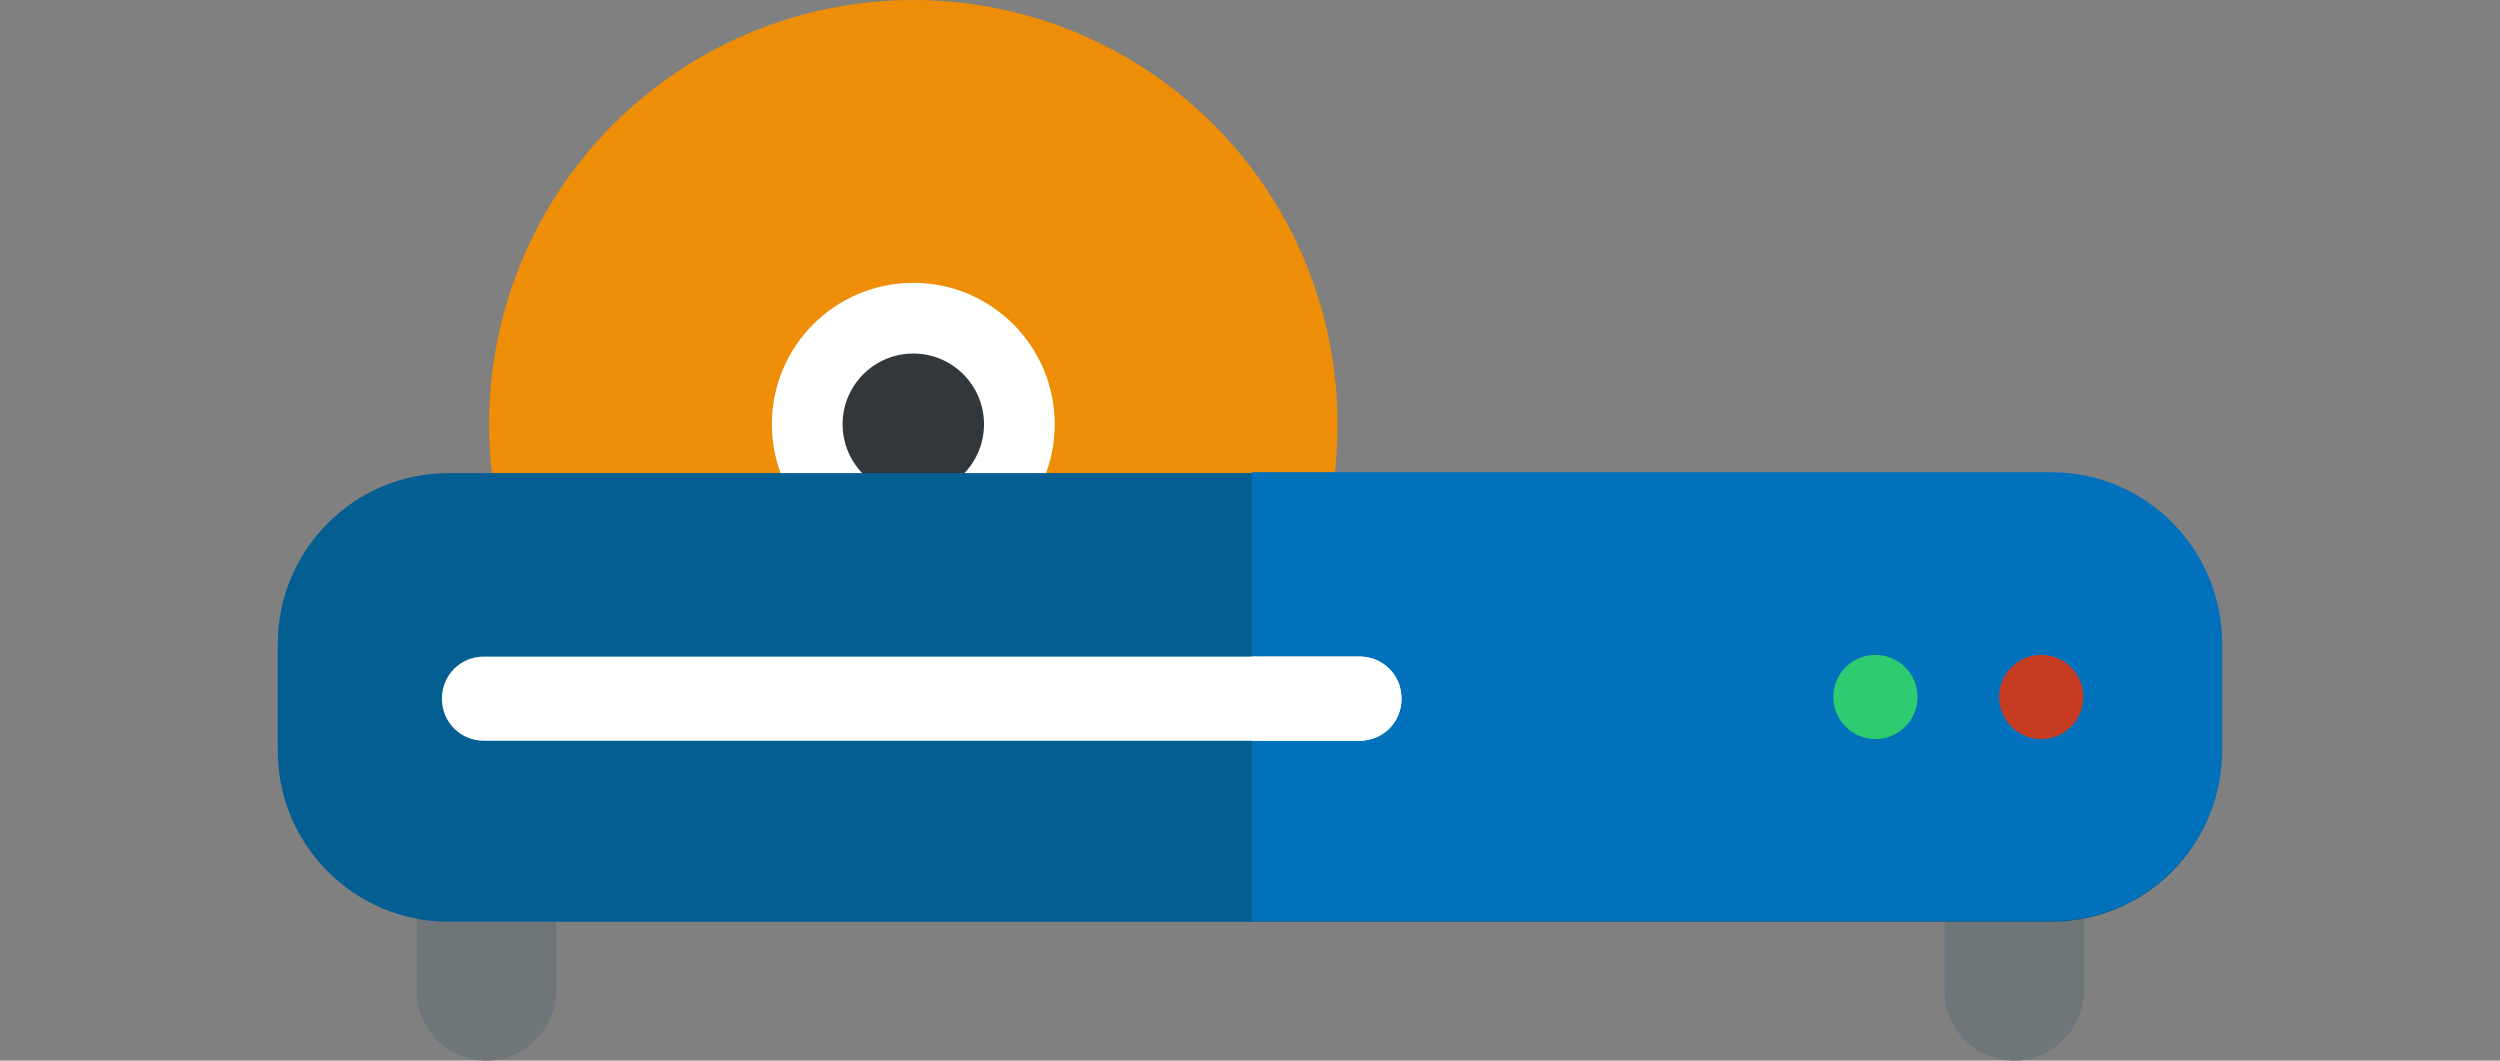
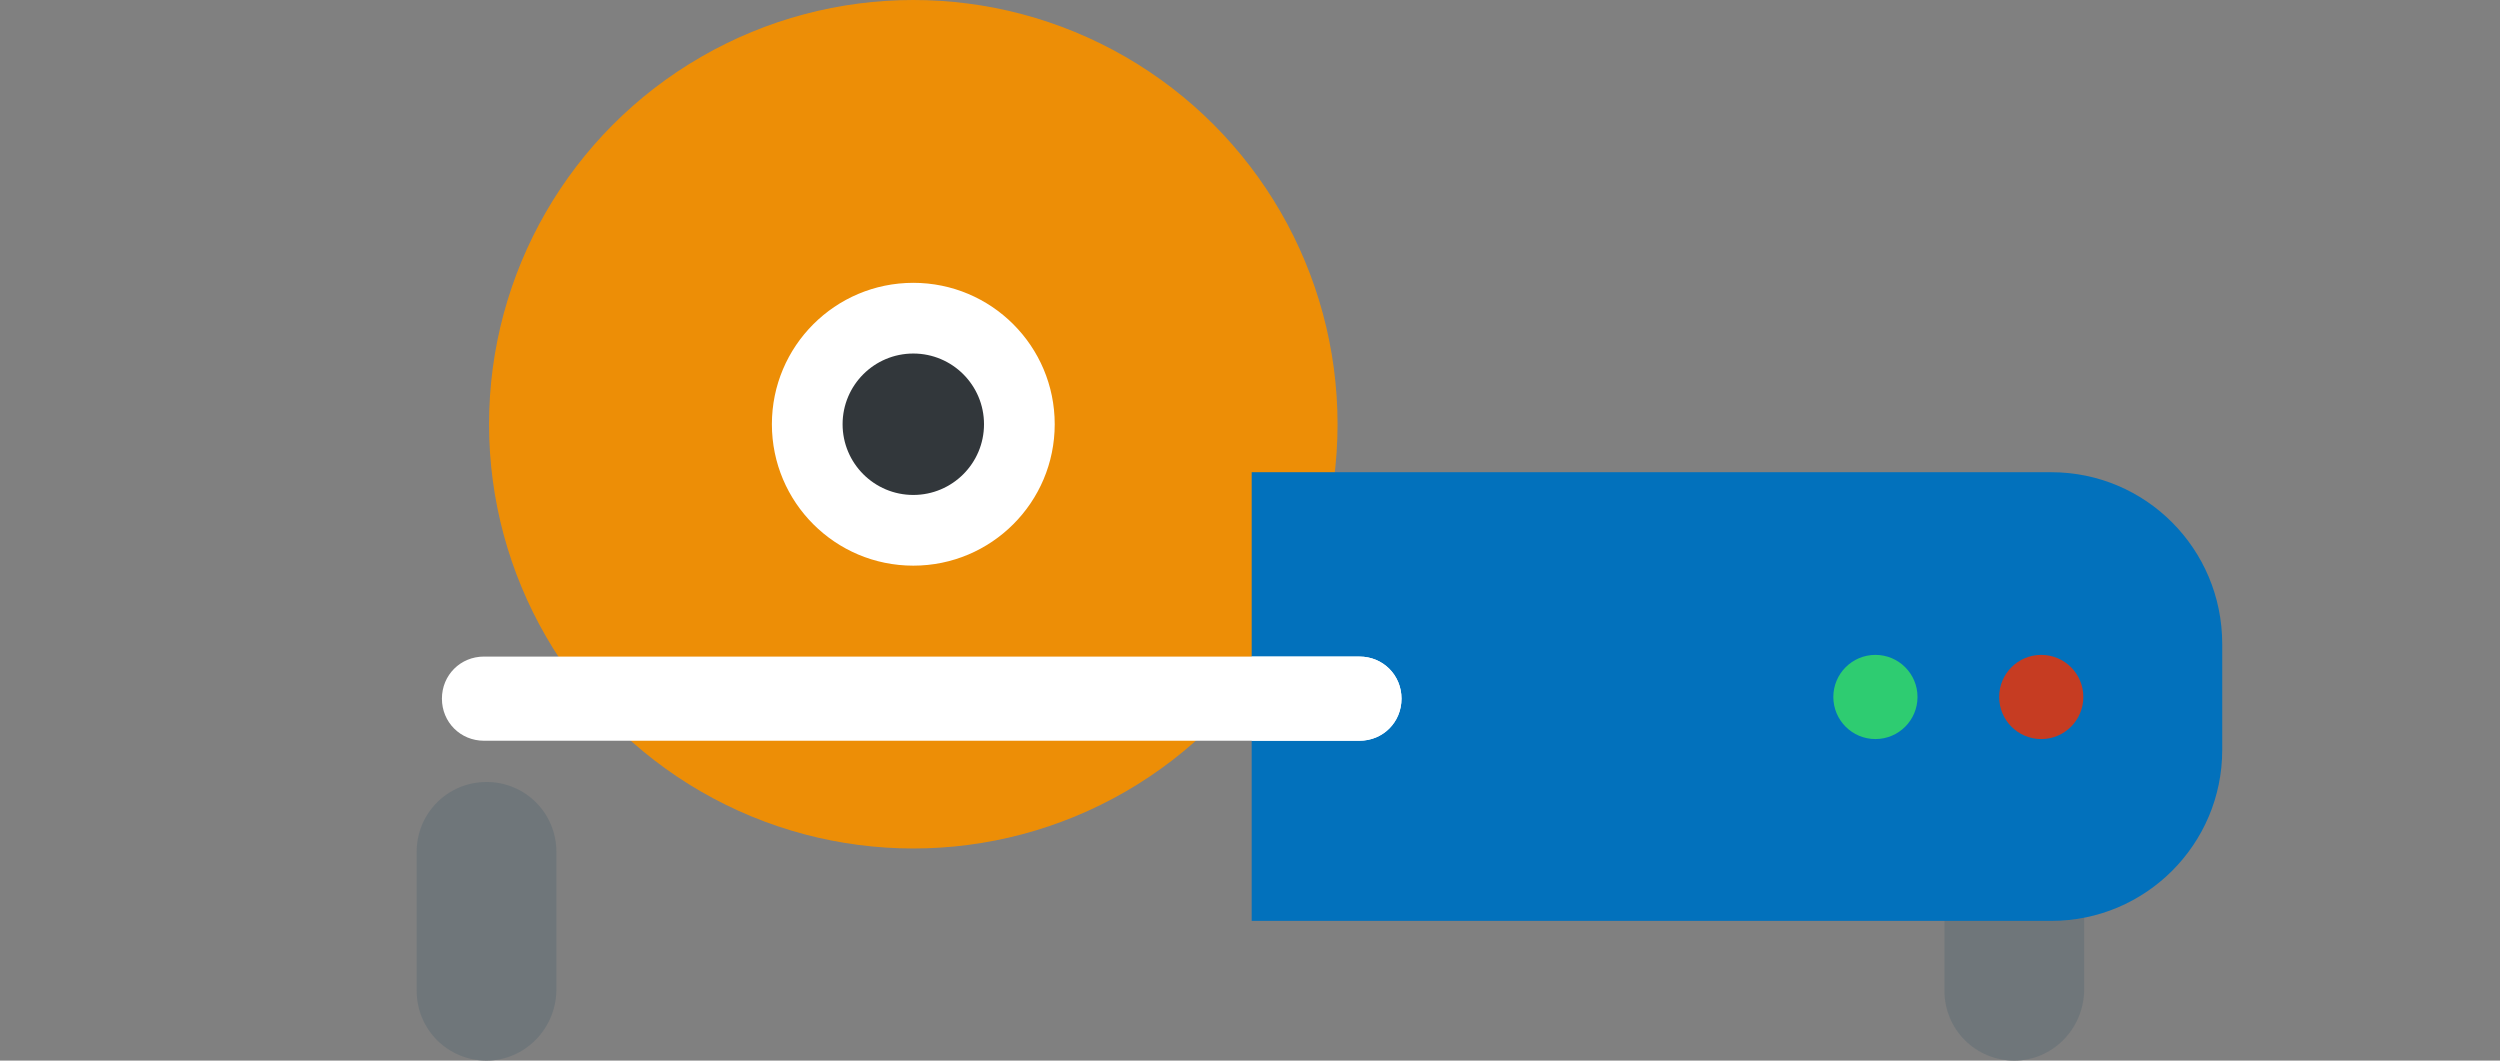
<svg xmlns="http://www.w3.org/2000/svg" version="1.1" x="0px" y="0px" viewBox="0 0 297 126" style="enable-background:new 0 0 297 126;" xml:space="preserve">
  <rect x="0" y="0" width="297" height="126" fill="#808080" stroke="none" />
  <style type="text/css">
	.st0{fill:#6F767A;}
	.st1{fill:#ED8E06;}
	.st2{fill:#FFFFFF;}
	.st3{fill:#32373B;}
	.st4{fill:#035E91;}
	.st5{fill:#0271BC;}
	.st6{fill:#2ECC71;}
	.st7{fill:#C63C22;}
</style>
  <g id="Layer_1">
    <g>
      <g>
-         <path class="st0" d="M57.8,126L57.8,126c-4.6,0-8.3-3.7-8.3-8.3v-16.5c0-4.6,3.7-8.3,8.3-8.3l0,0c4.6,0,8.3,3.7,8.3,8.3v16.5     C66,122.3,62.3,126,57.8,126z" />
+         <path class="st0" d="M57.8,126c-4.6,0-8.3-3.7-8.3-8.3v-16.5c0-4.6,3.7-8.3,8.3-8.3l0,0c4.6,0,8.3,3.7,8.3,8.3v16.5     C66,122.3,62.3,126,57.8,126z" />
      </g>
      <g>
        <path class="st0" d="M239.3,126L239.3,126c-4.6,0-8.3-3.7-8.3-8.3v-16.5c0-4.6,3.7-8.3,8.3-8.3l0,0c4.6,0,8.3,3.7,8.3,8.3v16.5     C247.5,122.3,243.8,126,239.3,126z" />
      </g>
      <g>
        <g>
          <circle class="st1" cx="108.5" cy="50.4" r="50.4" />
        </g>
      </g>
      <g>
        <circle class="st2" cx="108.5" cy="50.4" r="16.8" />
      </g>
      <g>
        <circle class="st3" cx="108.5" cy="50.4" r="8.4" />
      </g>
      <g>
-         <path class="st4" d="M243.7,109.5H53.3c-11.2,0-20.3-9.1-20.3-20.3V76.5c0-11.2,9.1-20.3,20.3-20.3h190.3     c11.2,0,20.3,9.1,20.3,20.3v12.7C264,100.4,254.9,109.5,243.7,109.5z" />
-       </g>
+         </g>
      <g>
        <g>
          <path class="st5" d="M243.7,56.1h-95v53.3h95c11.2,0,20.3-9.1,20.3-20.3V76.5C264,65.2,254.9,56.1,243.7,56.1z" />
        </g>
      </g>
      <g>
        <circle class="st6" cx="222.8" cy="82.8" r="5" />
      </g>
      <g>
        <circle class="st7" cx="242.5" cy="82.8" r="5" />
      </g>
      <g>
        <path class="st2" d="M161.5,88h-104c-2.8,0-5-2.2-5-5s2.2-5,5-5h104c2.8,0,5,2.2,5,5S164.3,88,161.5,88z" />
      </g>
      <g>
        <path class="st2" d="M161.5,78h-12.8v10h12.8c2.8,0,5-2.2,5-5S164.3,78,161.5,78z" />
      </g>
    </g>
  </g>
  <g id="Слой_2">
</g>
</svg>